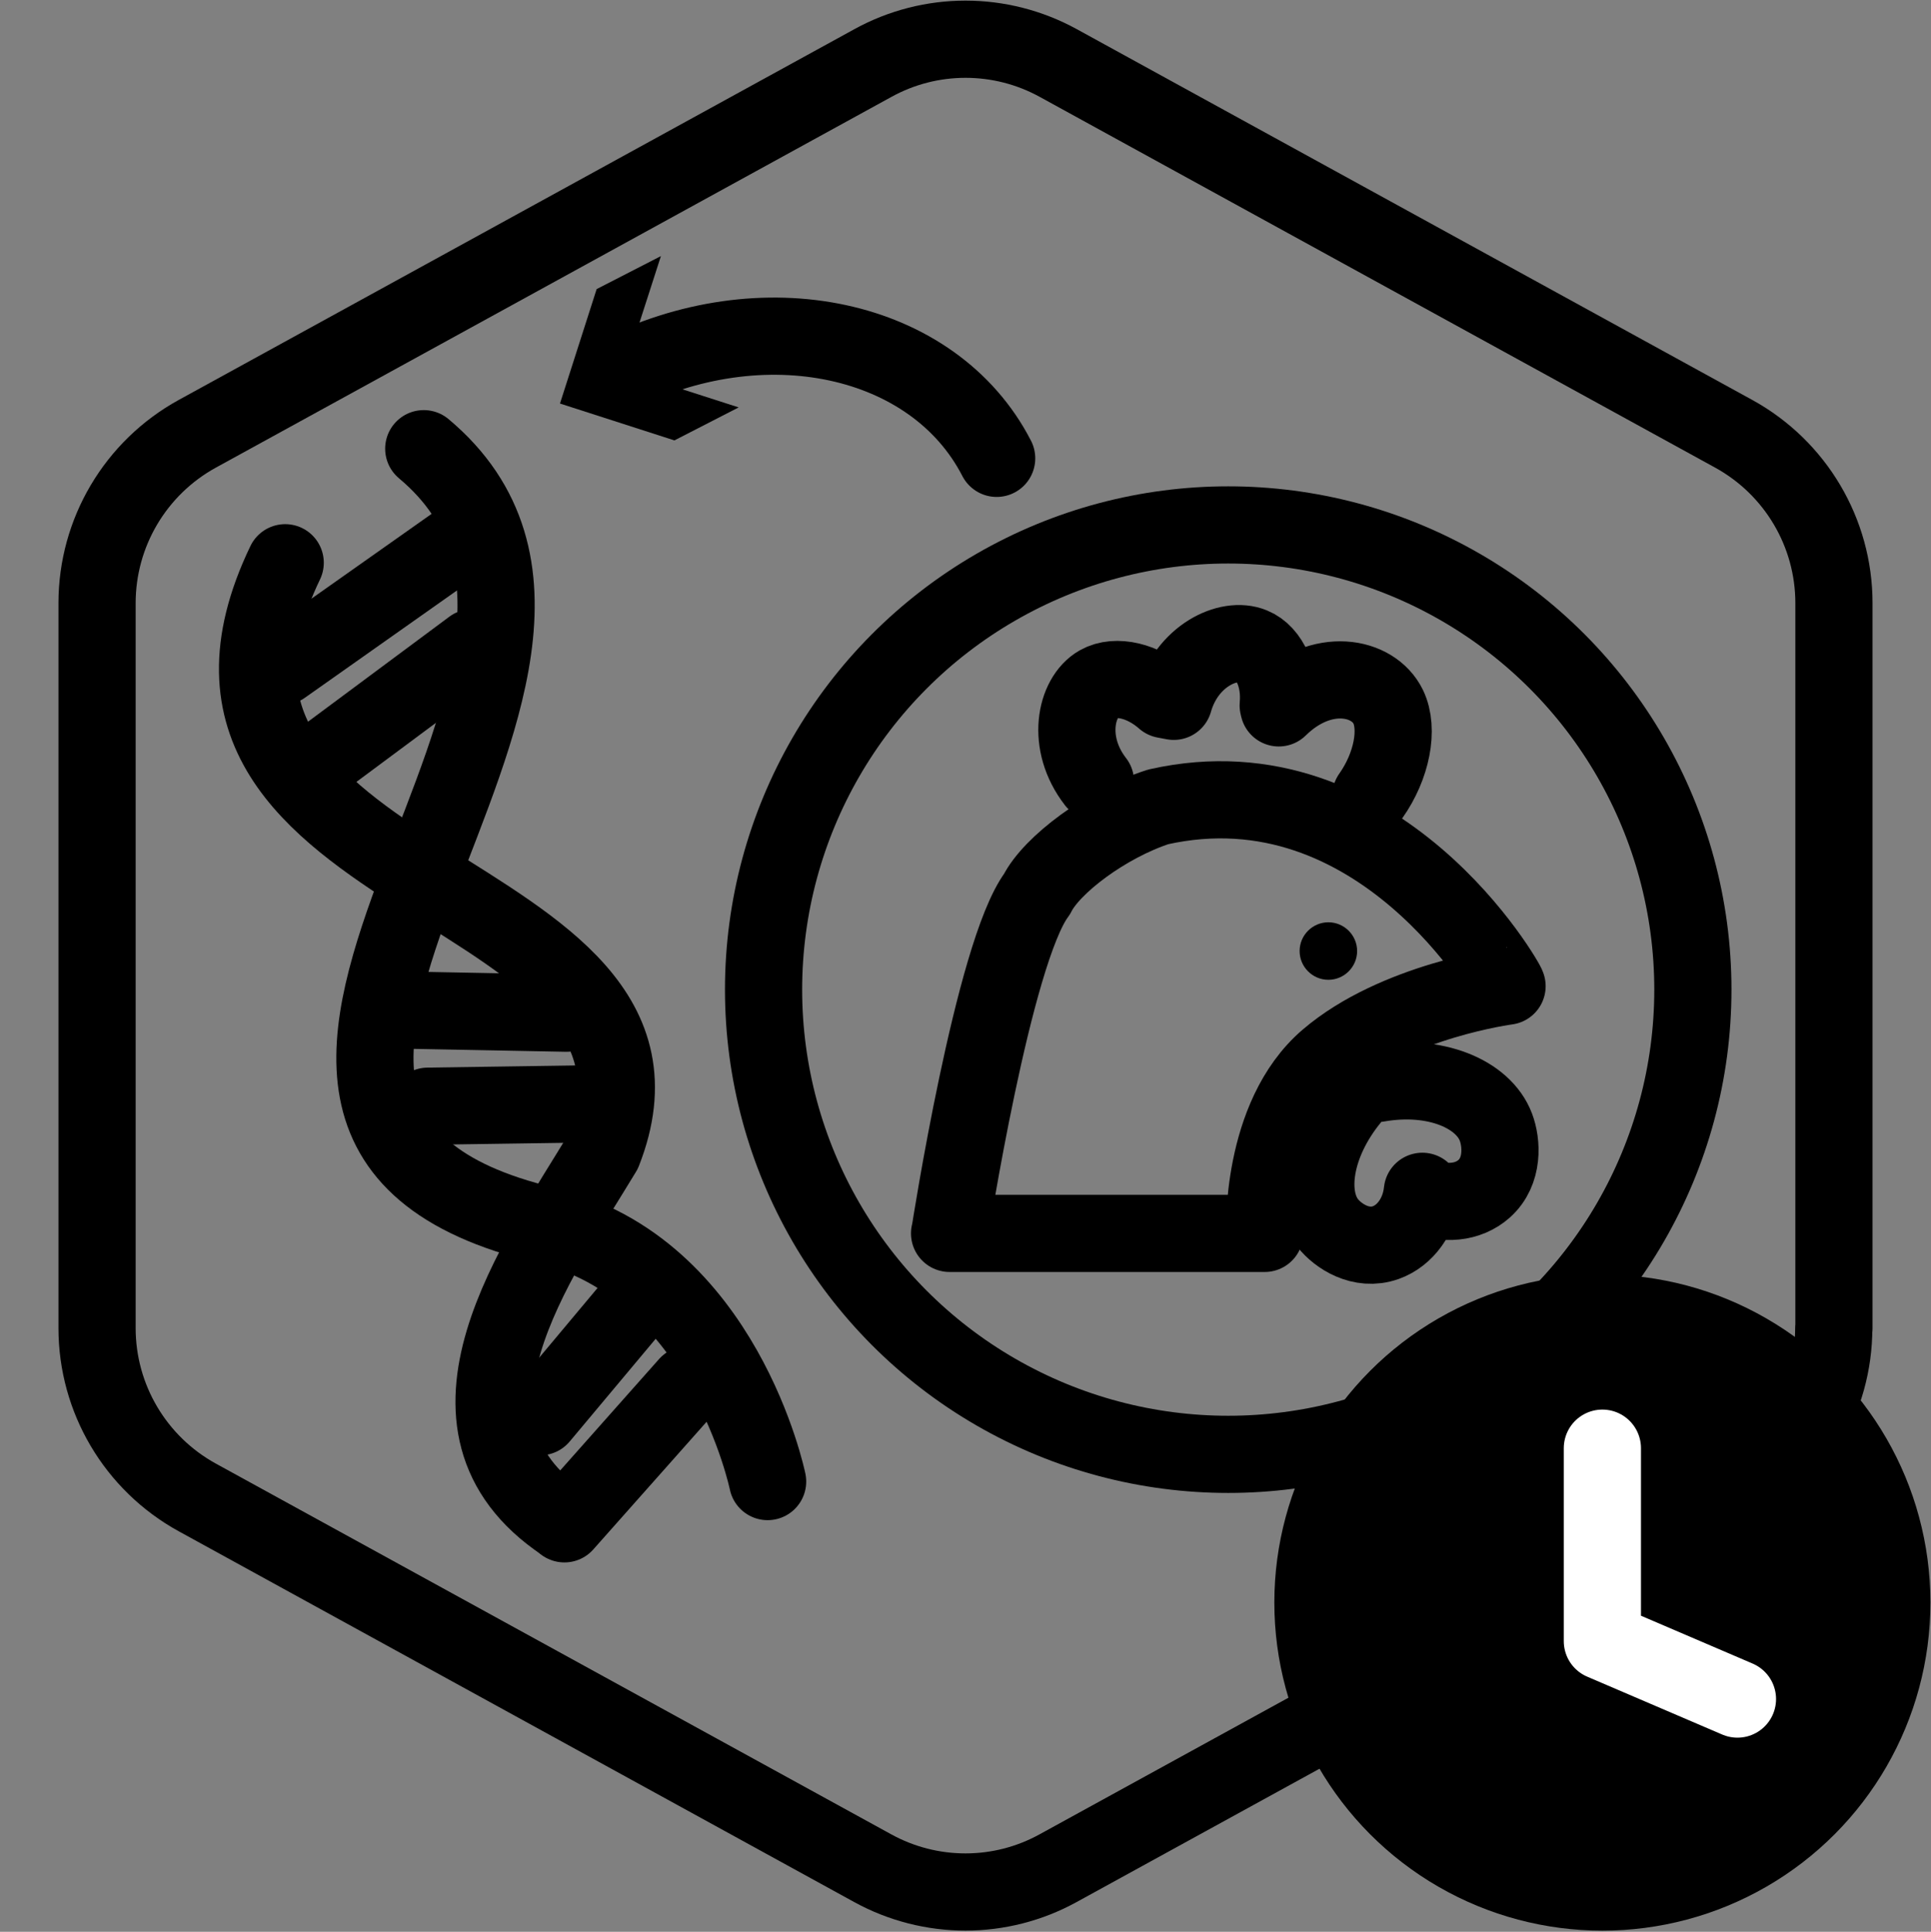
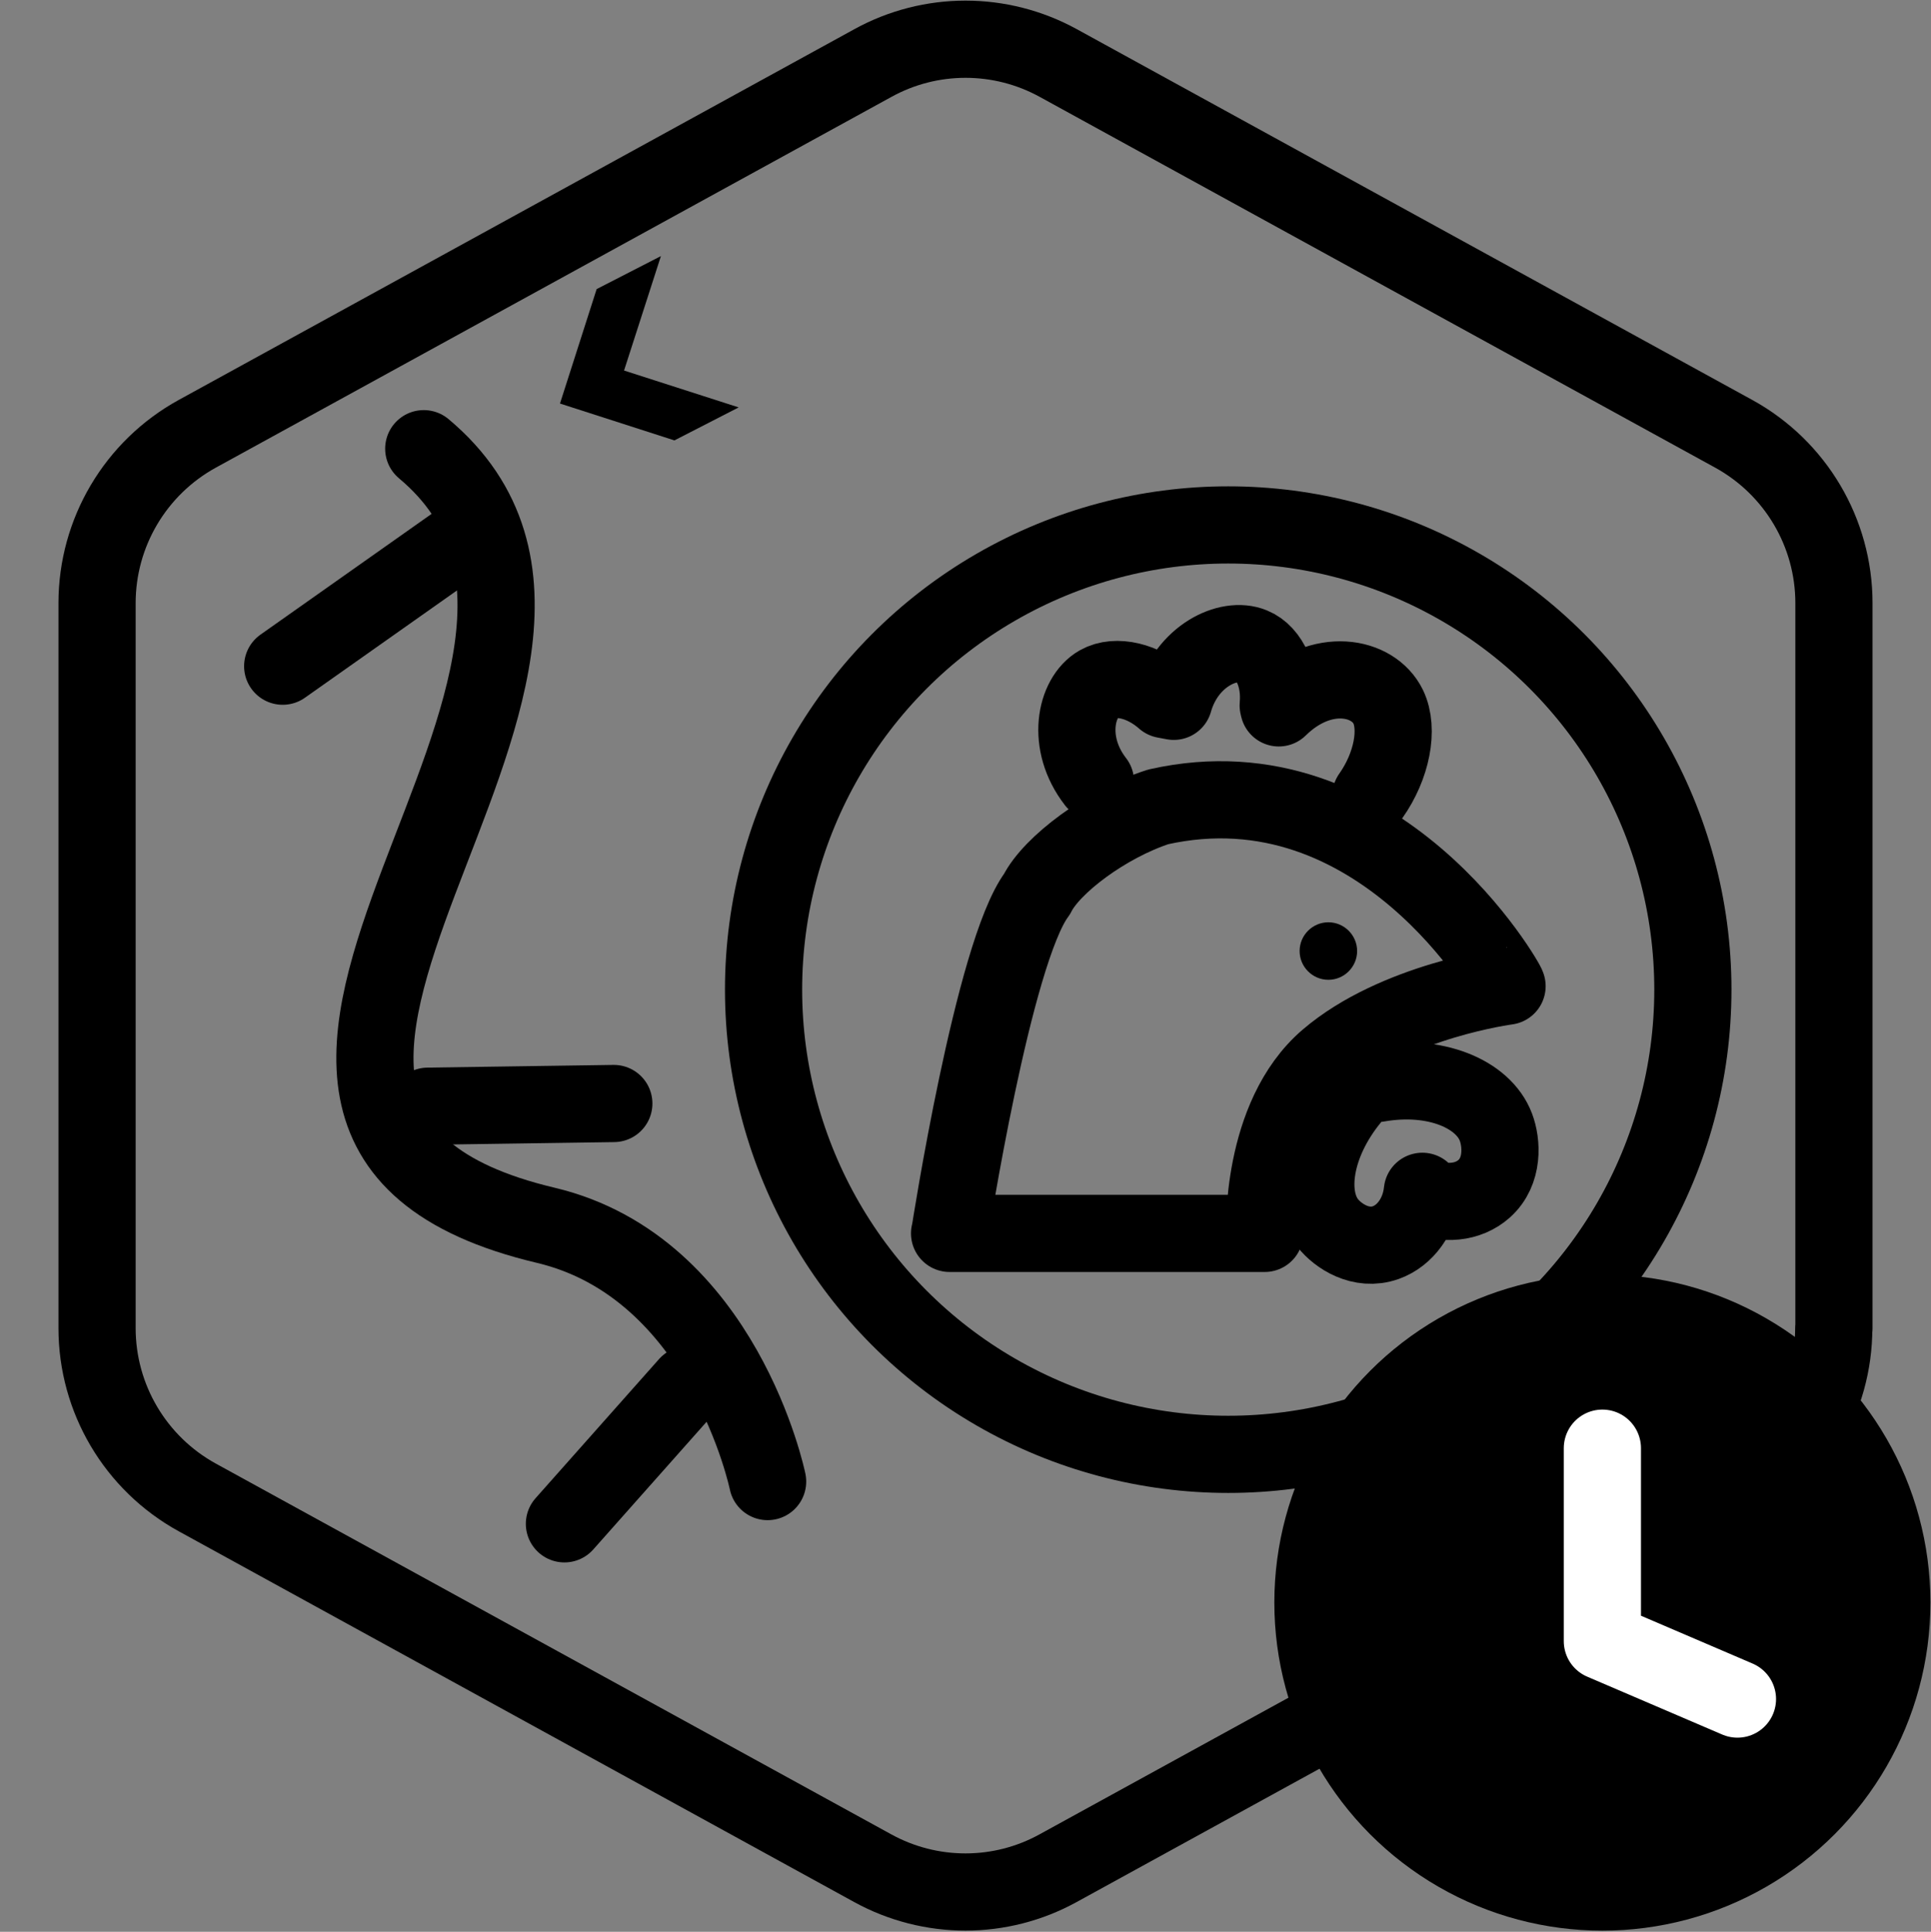
<svg xmlns="http://www.w3.org/2000/svg" viewBox="0 0 100.07 100.1">
  <rect x="0" y="0" width="100.07" height="100.1" fill="#808080" stroke="none" />
  <defs>
    <style>.cls-1{stroke:#000;}.cls-1,.cls-2{fill:none;stroke-linecap:round;stroke-linejoin:round;stroke-width:4px;}.cls-2{stroke:#fff;}</style>
  </defs>
  <g id="Default_Hexagon_copy">
    <g id="Default">
      <path class="cls-1" d="m95.04,68.82V31.25c0-3.65-1.99-7.01-5.19-8.77L54.85,3.27c-3-1.65-6.63-1.65-9.62,0L10.22,22.48c-3.2,1.76-5.19,5.12-5.19,8.77v37.57c0,3.65,1.99,7.01,5.19,8.77l35,19.21c3,1.65,6.63,1.65,9.62,0l35-19.21c3.2-1.76,5.19-5.12,5.19-8.77Z" />
    </g>
  </g>
  <g id="Your_Icon">
    <g>
      <path class="cls-1" d="m71.04,41.24c1.09-1.54,1.46-3.46.9-4.62-.77-1.58-3.44-2.13-5.67.06l-.03-.13c.13-1.42-.43-2.7-1.34-3.07-1.23-.51-3.4.5-4.07,2.86l-.48-.09c-1.11-.98-2.52-1.31-3.41-.81-1.2.68-1.72,3.06-.17,5.06" />
-       <path class="cls-1" d="m49.21,63.91h16.33s-.25-6.03,3.27-9.04,9.29-3.77,9.29-3.77c.09,0-6.59-11.87-18.08-9.29-2.7.88-5.53,3.01-6.28,4.52-2.26,3.01-4.52,17.58-4.52,17.58Z" />
+       <path class="cls-1" d="m49.21,63.91h16.33s-.25-6.03,3.27-9.04,9.29-3.77,9.29-3.77c.09,0-6.59-11.87-18.08-9.29-2.7.88-5.53,3.01-6.28,4.52-2.26,3.01-4.52,17.58-4.52,17.58" />
      <path d="m68.84,47.79c-.82,0-1.49.67-1.49,1.49s.67,1.49,1.49,1.49,1.49-.67,1.49-1.49-.67-1.49-1.49-1.49h0Z" />
      <path class="cls-1" d="m70.01,56.9c-1.94,2.37-2.31,5.08-1.2,6.48.53.67,1.72,1.46,3,1.01,1.02-.36,1.77-1.41,1.9-2.66v.2c1.12.53,2.38.4,3.2-.33,1.02-.91.92-2.39.61-3.2-.65-1.71-3.14-2.78-6.12-2.26" />
    </g>
    <circle class="cls-1" cx="63.65" cy="51.28" r="24.08" />
-     <path class="cls-1" d="m29.21,78.92c-7.59-5.09-1.37-13.59,2.04-19.24,5.58-14.21-24.72-13.37-16.47-30.52" />
    <path class="cls-1" d="m21.96,23.25c13.77,11.53-16.55,34.82,6.32,40.24,9.22,2.19,11.5,13.28,11.5,13.28" />
-     <line class="cls-1" x1="19.95" y1="52.32" x2="29.35" y2="52.5" />
    <line class="cls-1" x1="22.17" y1="57.32" x2="31.81" y2="57.18" />
    <line class="cls-1" x1="29.25" y1="78.96" x2="35.65" y2="71.75" />
-     <line class="cls-1" x1="27.99" y1="73.41" x2="33.08" y2="67.33" />
-     <line class="cls-1" x1="16.74" y1="39.31" x2="24.48" y2="33.56" />
    <line class="cls-1" x1="14.65" y1="34.52" x2="23.55" y2="28.24" />
    <g>
-       <path class="cls-1" d="m51.65,23.75c-3.25-6.32-12.13-8.23-19.85-4.26" />
      <polygon points="34.25 13.27 32.34 19.2 38.28 21.11 34.95 22.82 29.02 20.91 30.92 14.98 34.25 13.27" />
    </g>
  </g>
  <g id="Modifier_Time">
    <circle cx="83.04" cy="83.04" r="17" />
    <polyline class="cls-2" points="83.04 75.04 83.04 85.04 90.04 88.04" />
  </g>
</svg>